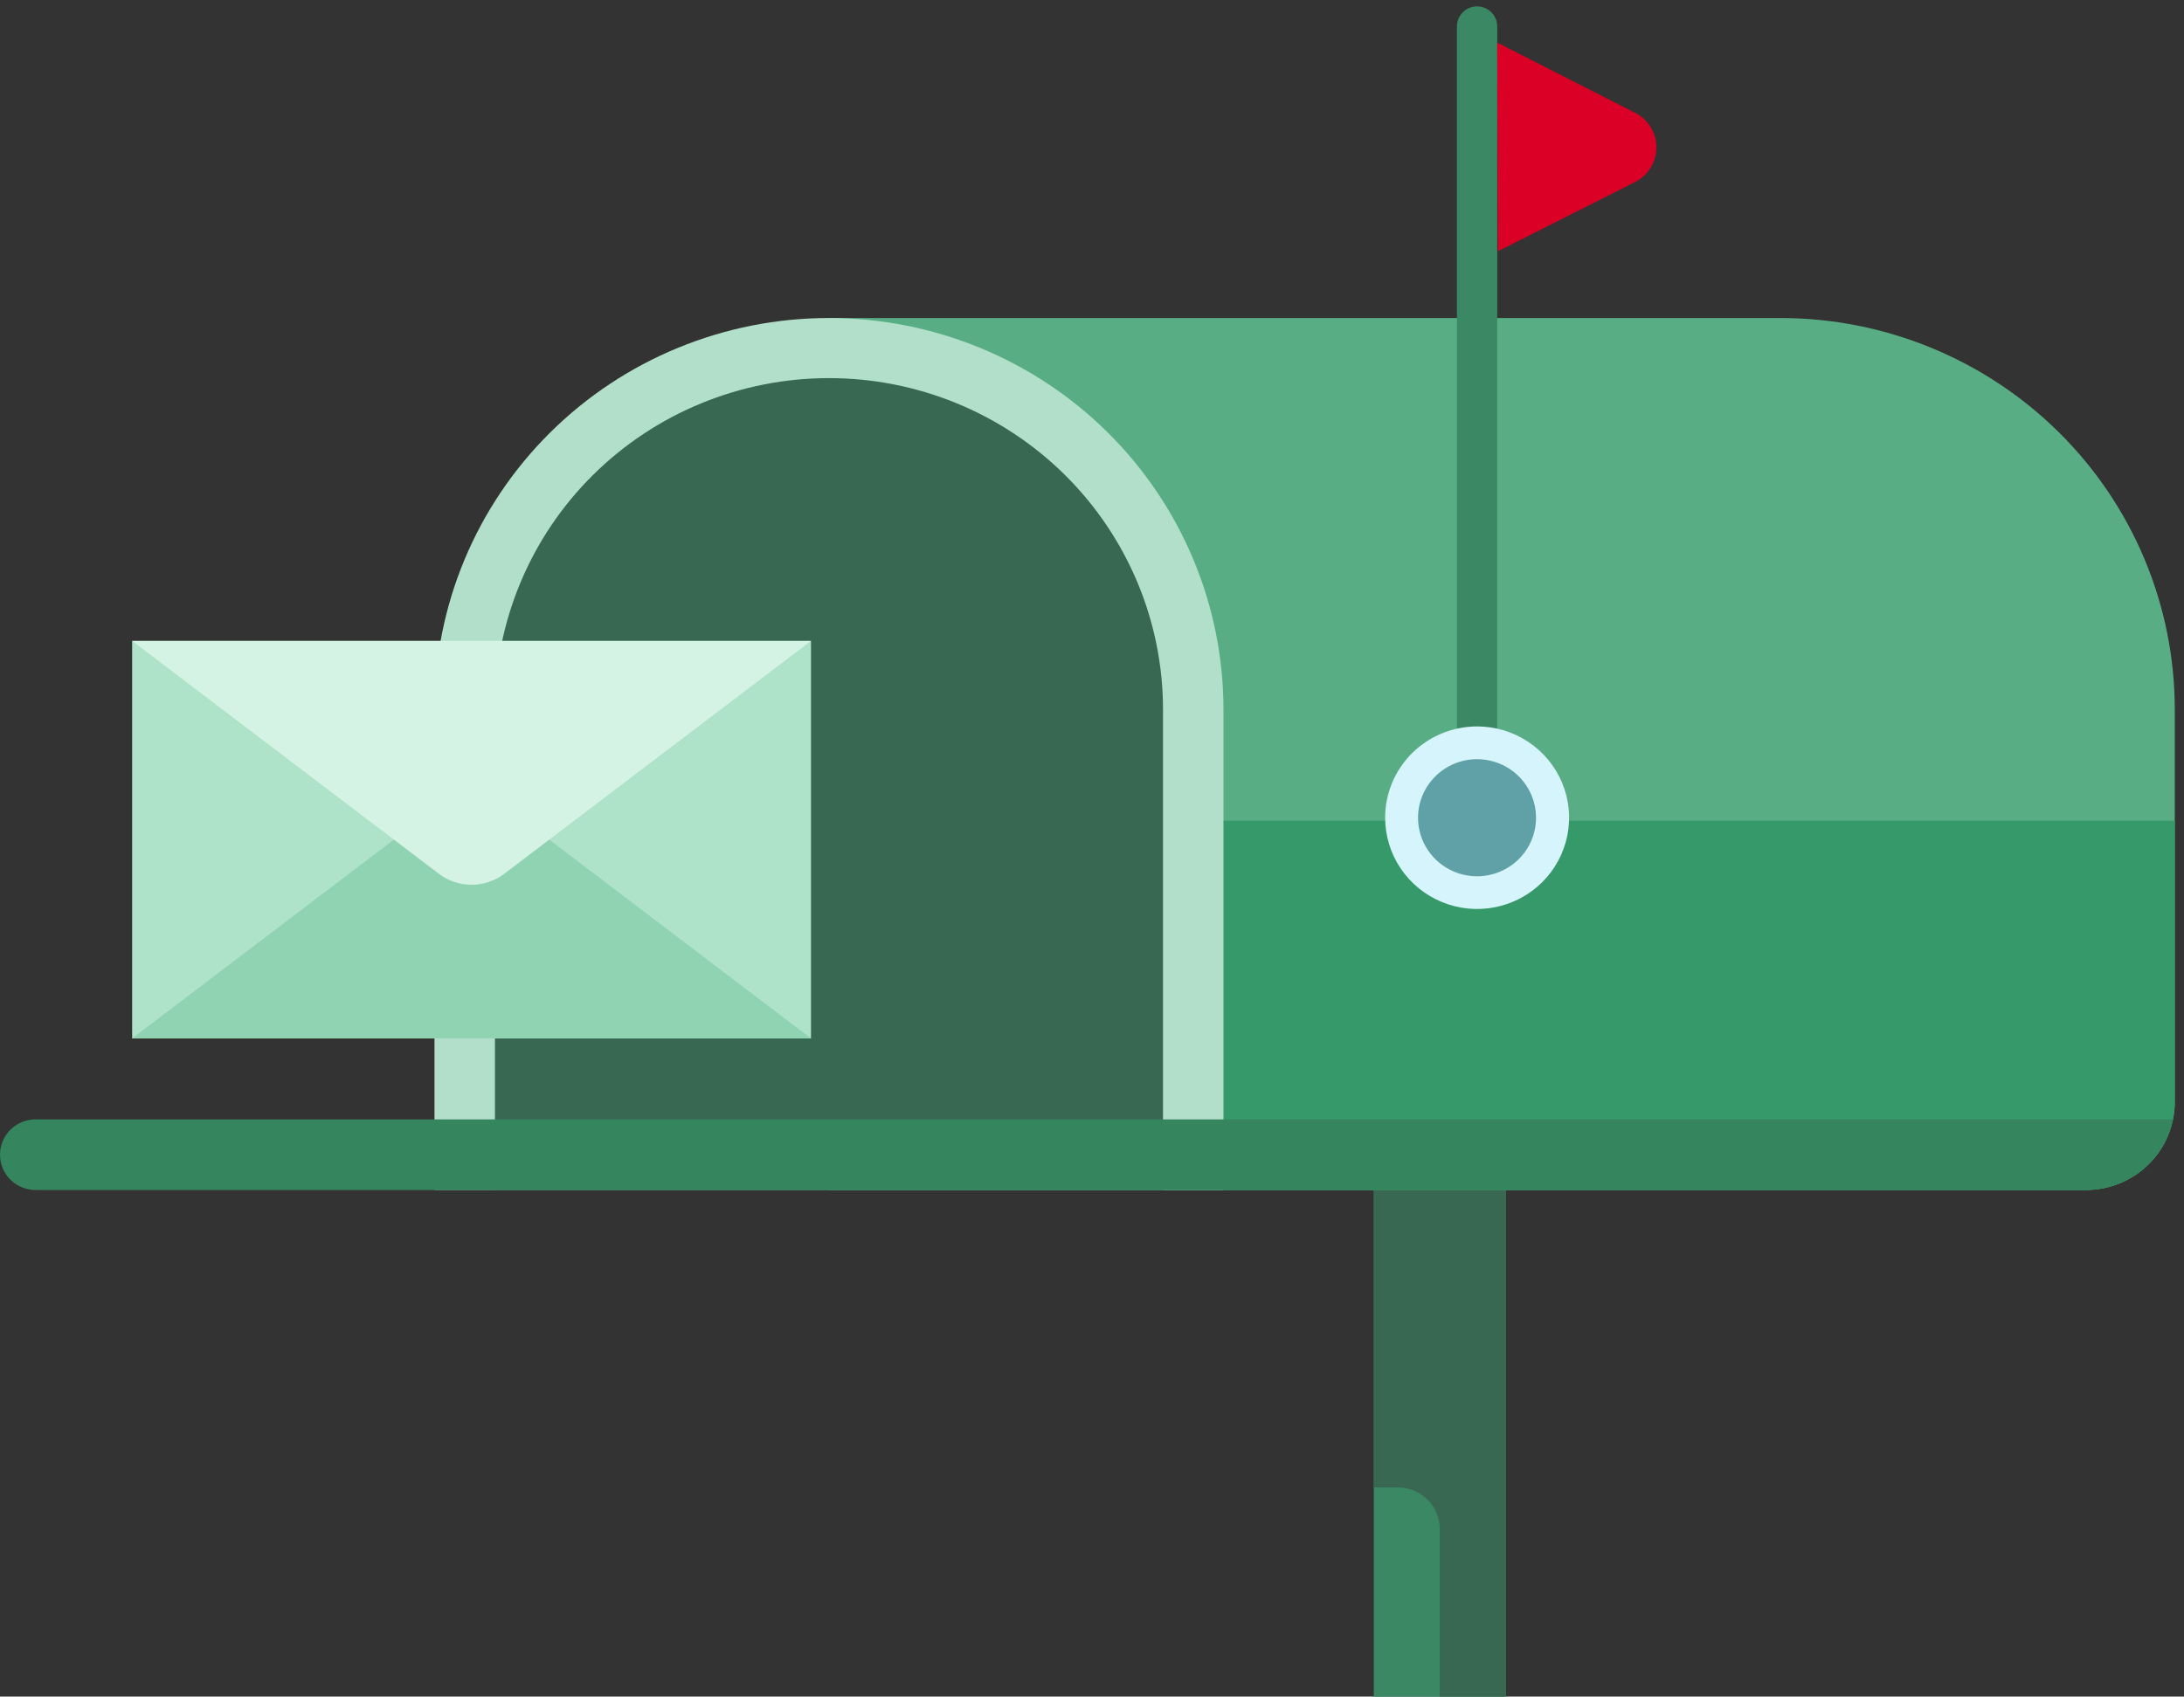
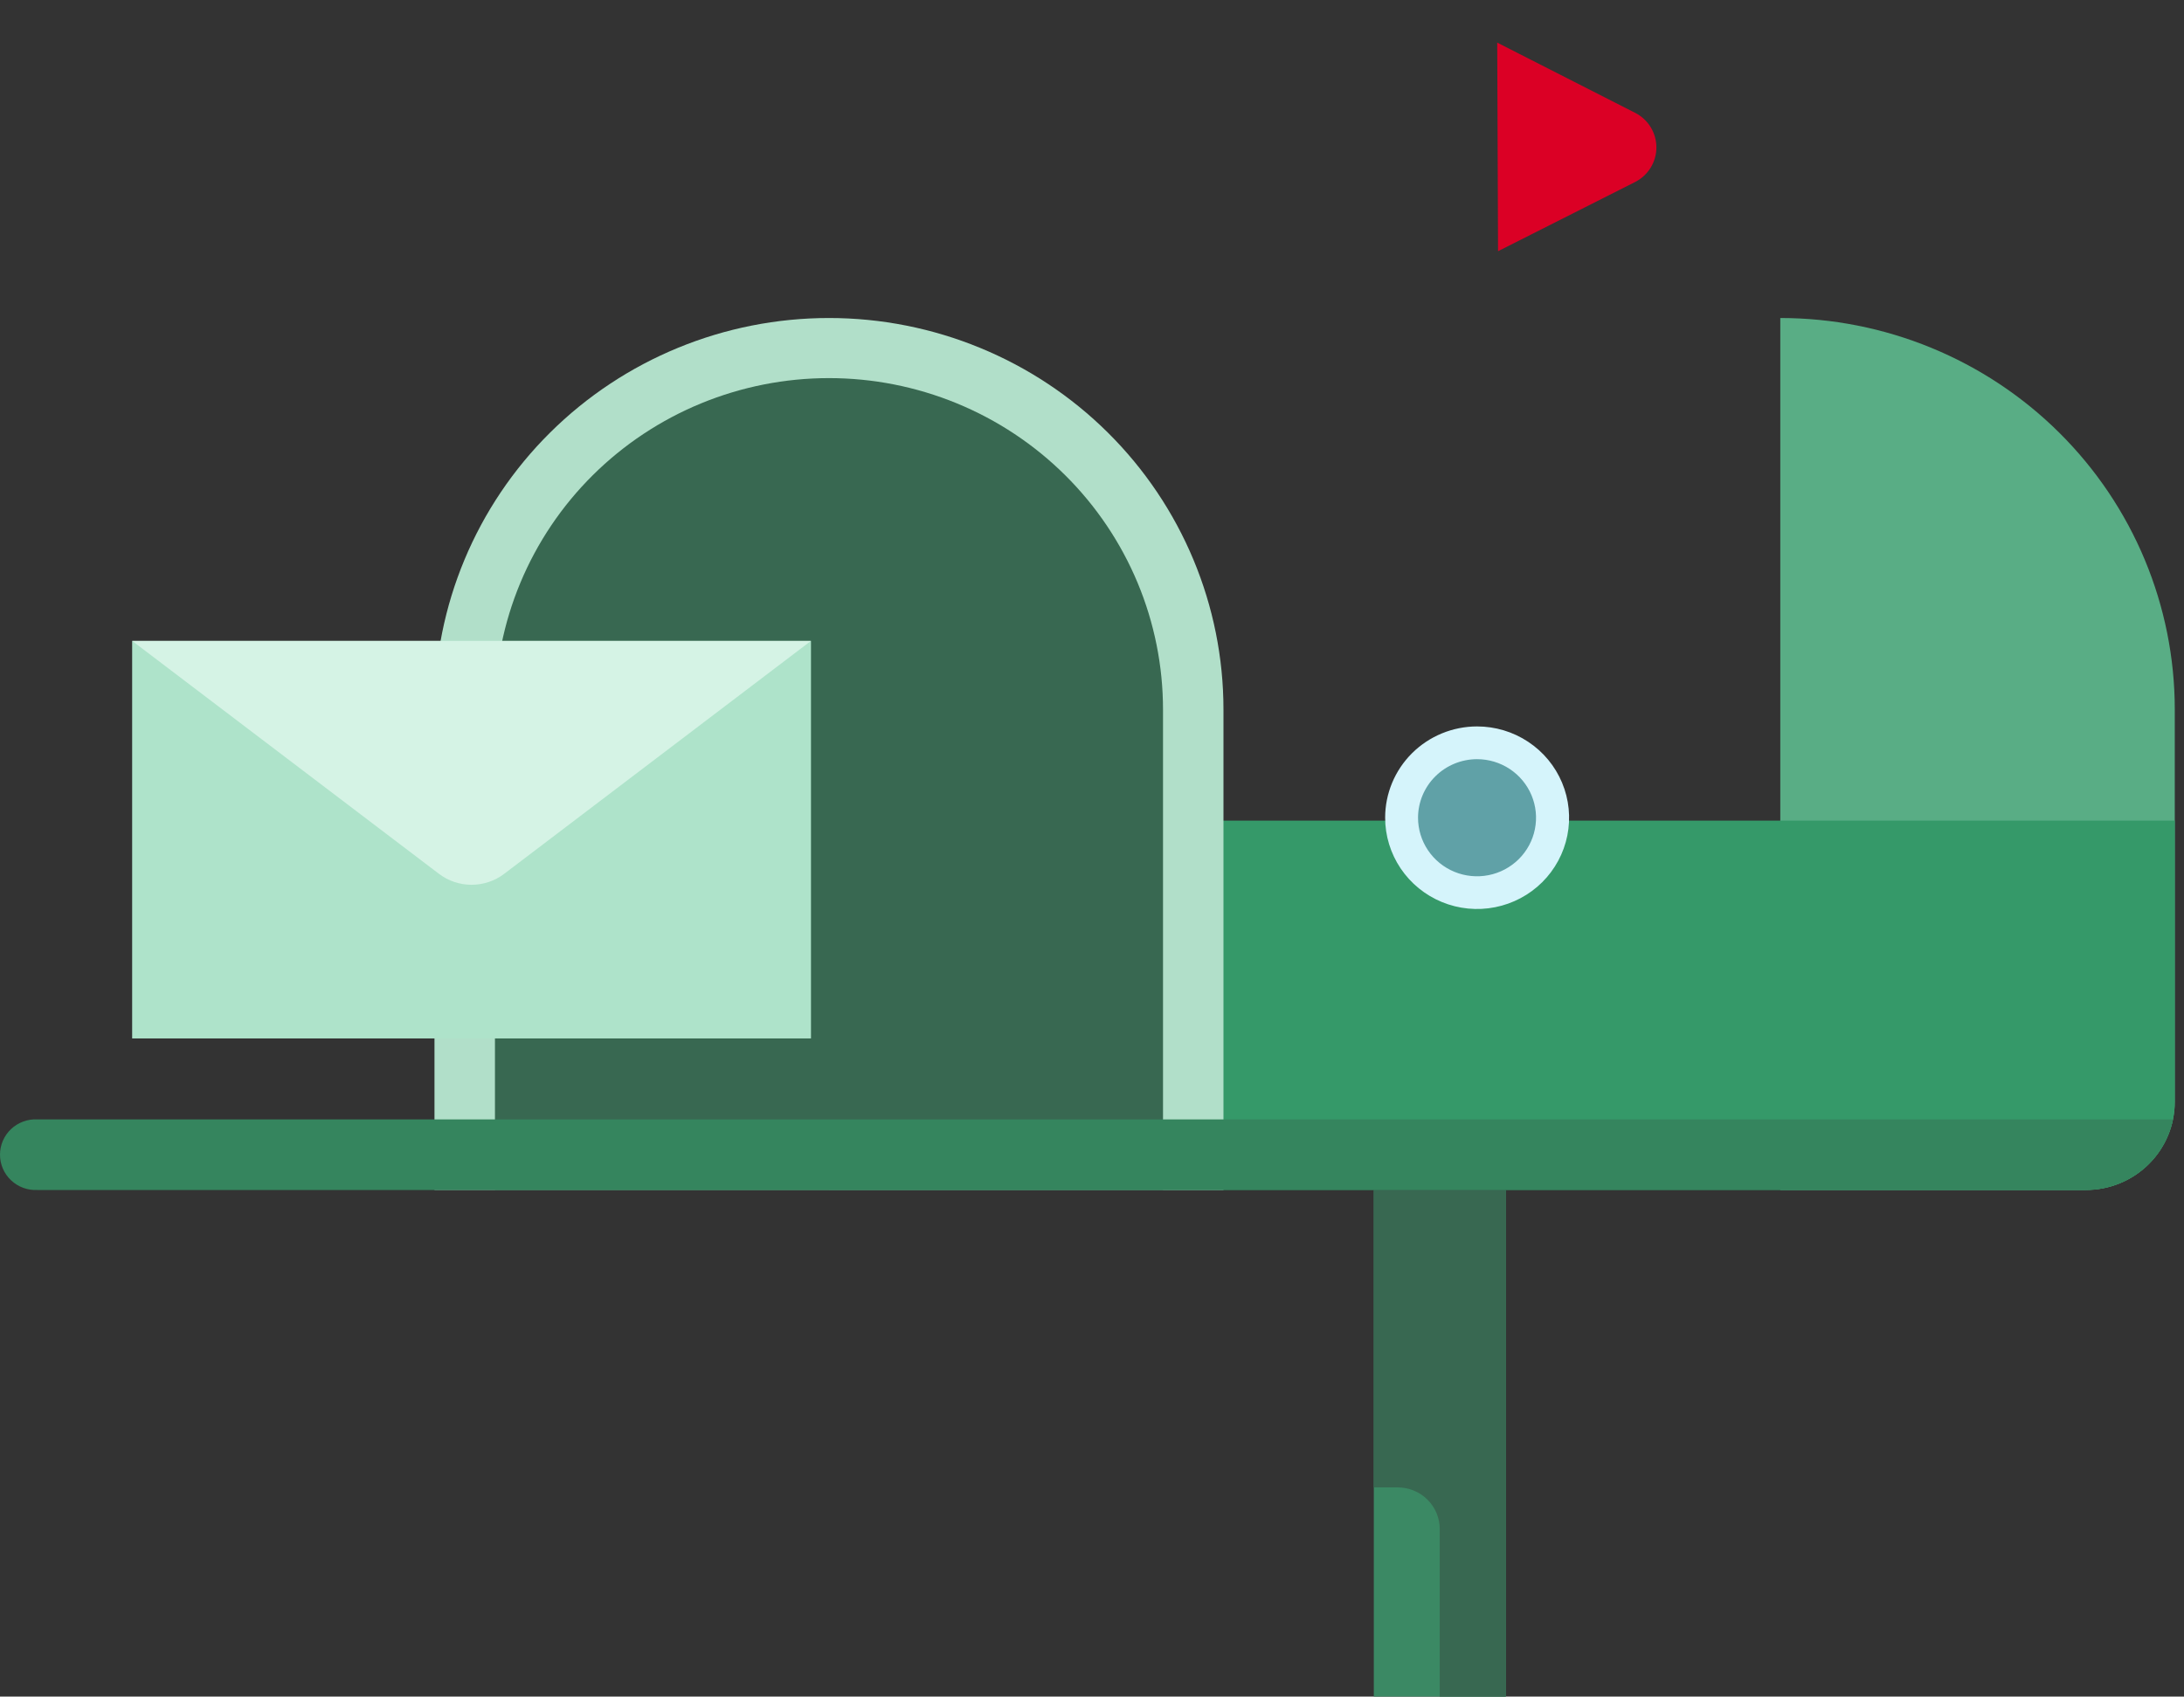
<svg xmlns="http://www.w3.org/2000/svg" width="148" height="115" viewBox="0 0 148 115" fill="none">
  <rect x="0" y="0" width="148" height="115" fill="#333333" stroke="none" />
  <path d="M97.566 173.594C96.381 173.594 95.244 173.127 94.406 172.295C93.568 171.463 93.097 170.335 93.097 169.158V80.685H102.042V169.158C102.04 170.336 101.568 171.464 100.729 172.296C99.889 173.127 98.752 173.594 97.566 173.594Z" fill="#3B8964" />
  <path d="M93.097 80.661H102.042V169.134C102.04 170.311 101.568 171.44 100.729 172.271C99.889 173.103 98.752 173.57 97.566 173.57V103.652C97.567 103.28 97.494 102.912 97.351 102.568C97.209 102.224 96.999 101.912 96.735 101.649C96.47 101.386 96.156 101.177 95.81 101.035C95.464 100.892 95.094 100.819 94.719 100.819H93.097V80.661Z" fill="#386851" />
-   <path d="M120.642 21.555C127.732 21.555 134.532 24.35 139.545 29.327C144.558 34.303 147.375 41.053 147.375 48.09V74.682C147.375 76.267 146.74 77.788 145.611 78.909C144.482 80.03 142.95 80.66 141.352 80.66H56.176V21.555H120.642Z" fill="#59AD85" />
+   <path d="M120.642 21.555C127.732 21.555 134.532 24.35 139.545 29.327C144.558 34.303 147.375 41.053 147.375 48.09V74.682C147.375 76.267 146.74 77.788 145.611 78.909C144.482 80.03 142.95 80.66 141.352 80.66H56.176H120.642Z" fill="#59AD85" />
  <path d="M147.375 55.624V74.67C147.375 76.256 146.74 77.776 145.611 78.897C144.482 80.019 142.95 80.648 141.352 80.648H56.176V55.624H147.375Z" fill="#359969" />
  <path d="M56.176 21.555C49.086 21.555 42.286 24.35 37.273 29.327C32.259 34.303 29.443 41.053 29.443 48.09V80.654H82.909V48.09C82.909 41.053 80.093 34.303 75.079 29.327C70.066 24.35 63.266 21.555 56.176 21.555Z" fill="#B1DFC9" />
  <path d="M78.812 80.661V48.097C78.812 45.147 78.227 42.225 77.089 39.499C75.951 36.773 74.284 34.296 72.182 32.21C70.08 30.123 67.585 28.468 64.839 27.339C62.092 26.21 59.149 25.629 56.176 25.629C53.204 25.629 50.26 26.21 47.514 27.339C44.768 28.468 42.272 30.123 40.17 32.21C38.069 34.296 36.401 36.773 35.264 39.499C34.126 42.225 33.541 45.147 33.541 48.097V80.661H78.812Z" fill="#386851" />
  <path d="M2.536 75.874H147.257C146.98 77.225 146.241 78.44 145.164 79.312C144.088 80.184 142.741 80.66 141.352 80.66H2.536C2.209 80.676 1.882 80.626 1.575 80.514C1.268 80.401 0.988 80.227 0.75 80.003C0.513 79.779 0.324 79.51 0.195 79.212C0.066 78.913 -0 78.591 -0 78.267C-0 77.942 0.066 77.62 0.195 77.322C0.324 77.023 0.513 76.754 0.75 76.53C0.988 76.306 1.268 76.132 1.575 76.02C1.882 75.907 2.209 75.857 2.536 75.874Z" fill="#35855E" />
-   <path d="M98.73 55.427H101.46V1.784C101.458 1.425 101.313 1.081 101.057 0.827C100.801 0.574 100.454 0.432 100.092 0.432V0.432C99.731 0.434 99.386 0.576 99.131 0.83C98.876 1.083 98.732 1.426 98.73 1.784V55.427Z" fill="#3B8964" />
  <path d="M100.092 49.239C101.325 49.238 102.531 49.599 103.556 50.279C104.582 50.958 105.382 51.923 105.855 53.054C106.328 54.184 106.452 55.428 106.212 56.629C105.972 57.83 105.379 58.933 104.508 59.799C103.636 60.664 102.526 61.254 101.316 61.493C100.107 61.733 98.853 61.611 97.714 61.142C96.575 60.674 95.601 59.881 94.916 58.864C94.231 57.846 93.865 56.65 93.865 55.426C93.865 53.786 94.521 52.213 95.688 51.053C96.856 49.893 98.44 49.24 100.092 49.239Z" fill="#D5F4FB" />
  <path d="M100.092 51.458C100.883 51.458 101.656 51.691 102.314 52.127C102.971 52.563 103.484 53.183 103.786 53.908C104.089 54.633 104.168 55.431 104.014 56.201C103.86 56.971 103.479 57.678 102.92 58.234C102.36 58.789 101.648 59.167 100.872 59.32C100.097 59.473 99.293 59.394 98.562 59.094C97.832 58.794 97.207 58.285 96.768 57.632C96.328 56.98 96.094 56.212 96.094 55.427C96.095 54.375 96.517 53.366 97.267 52.622C98.016 51.878 99.032 51.46 100.092 51.458Z" fill="#60A1A7" />
  <path d="M101.46 2.889L110.8 7.645C111.236 7.866 111.601 8.202 111.857 8.616C112.112 9.03 112.247 9.506 112.247 9.992C112.247 10.477 112.112 10.953 111.857 11.367C111.601 11.782 111.236 12.118 110.8 12.339L101.516 17.027L101.46 2.889Z" fill="#DB0025" />
  <path d="M8.955 43.446H54.957V70.387H8.955V43.446Z" fill="#AEE3CA" />
-   <path d="M8.955 70.382L31.956 52.914L54.957 70.382H8.955Z" fill="#90D3B3" />
  <path d="M54.957 43.44L34.166 59.23C33.531 59.712 32.755 59.972 31.956 59.972C31.157 59.972 30.381 59.712 29.747 59.23L8.955 43.44H54.957Z" fill="#D5F3E5" />
</svg>